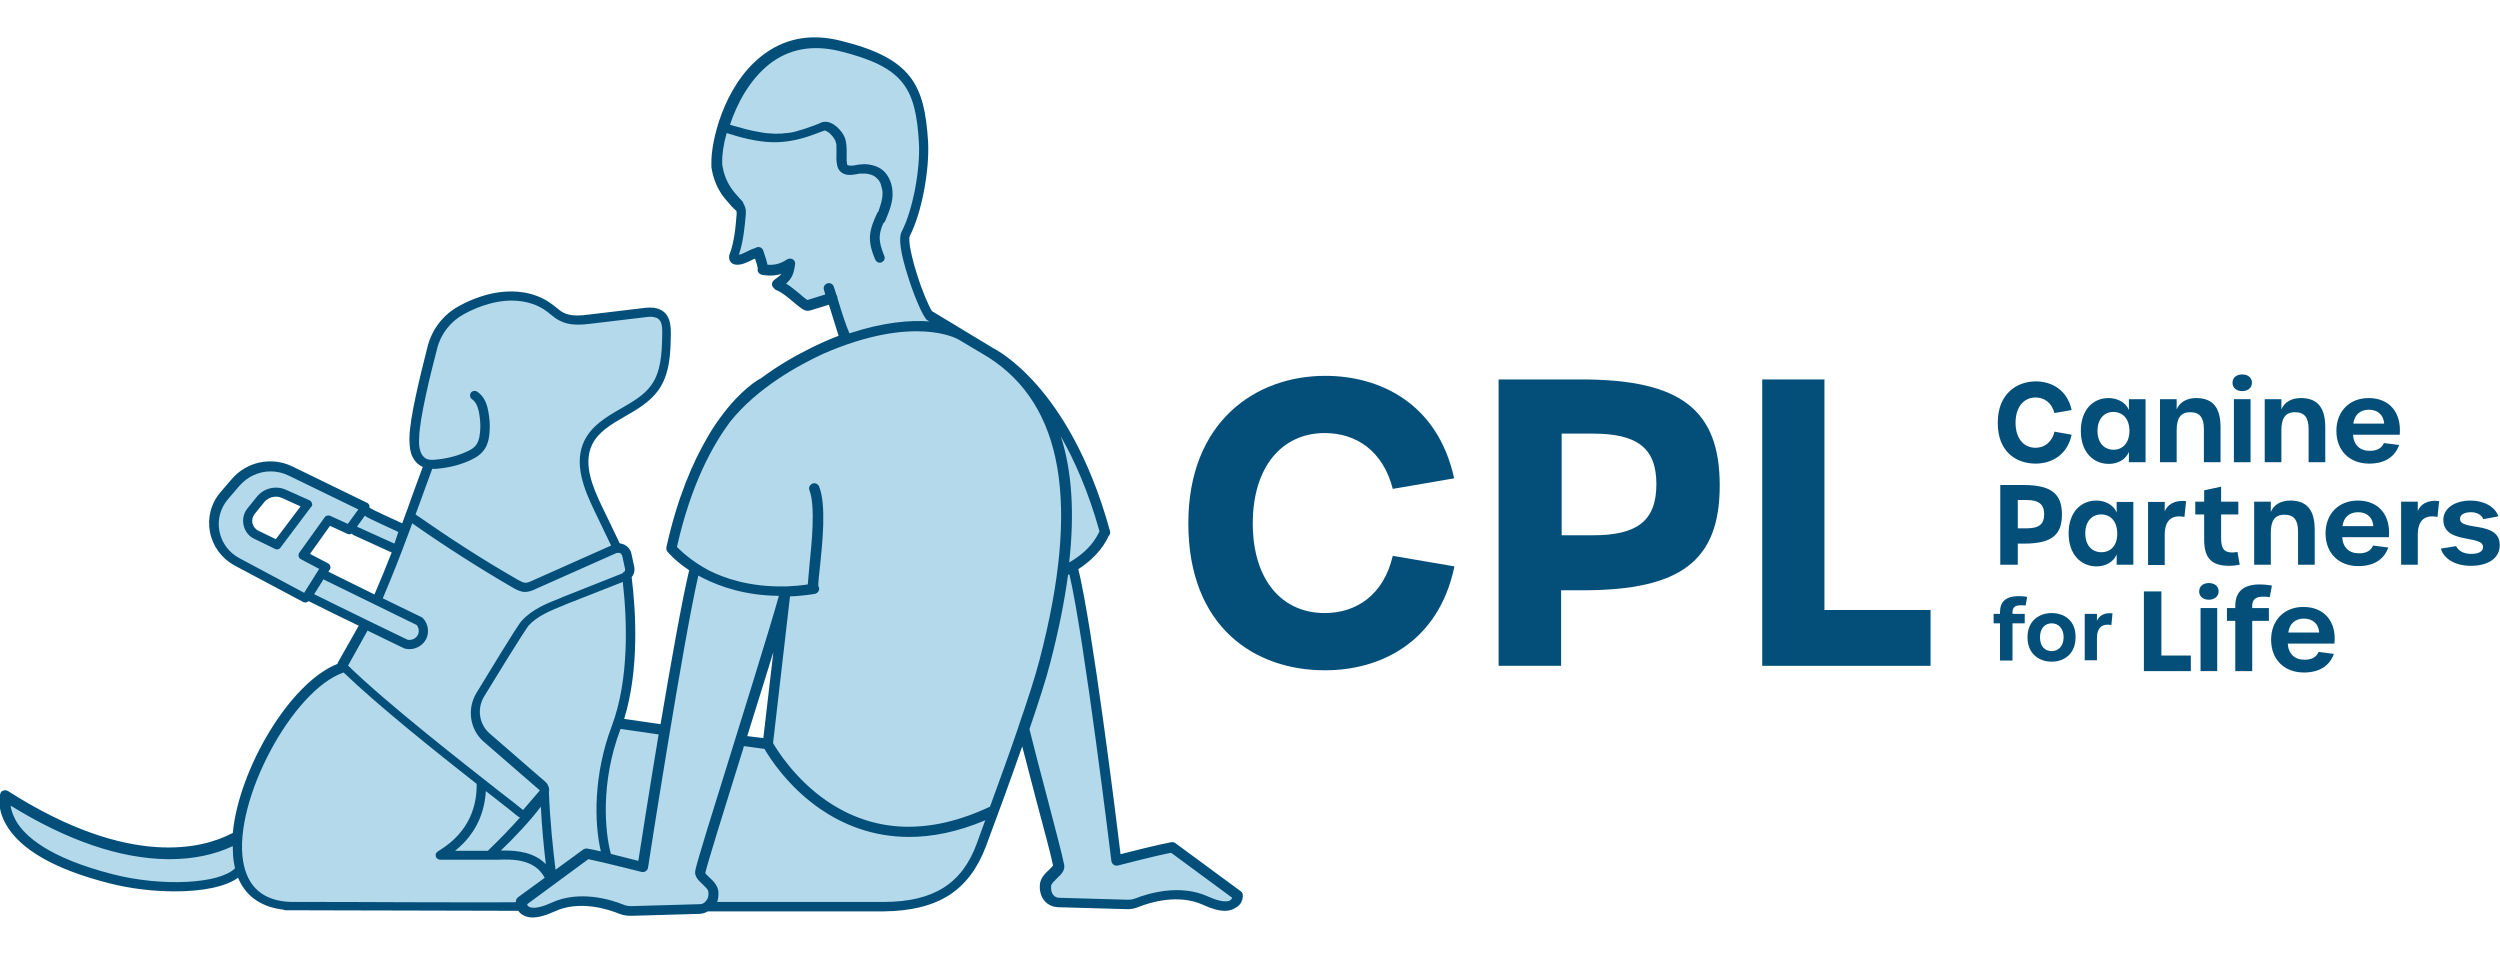
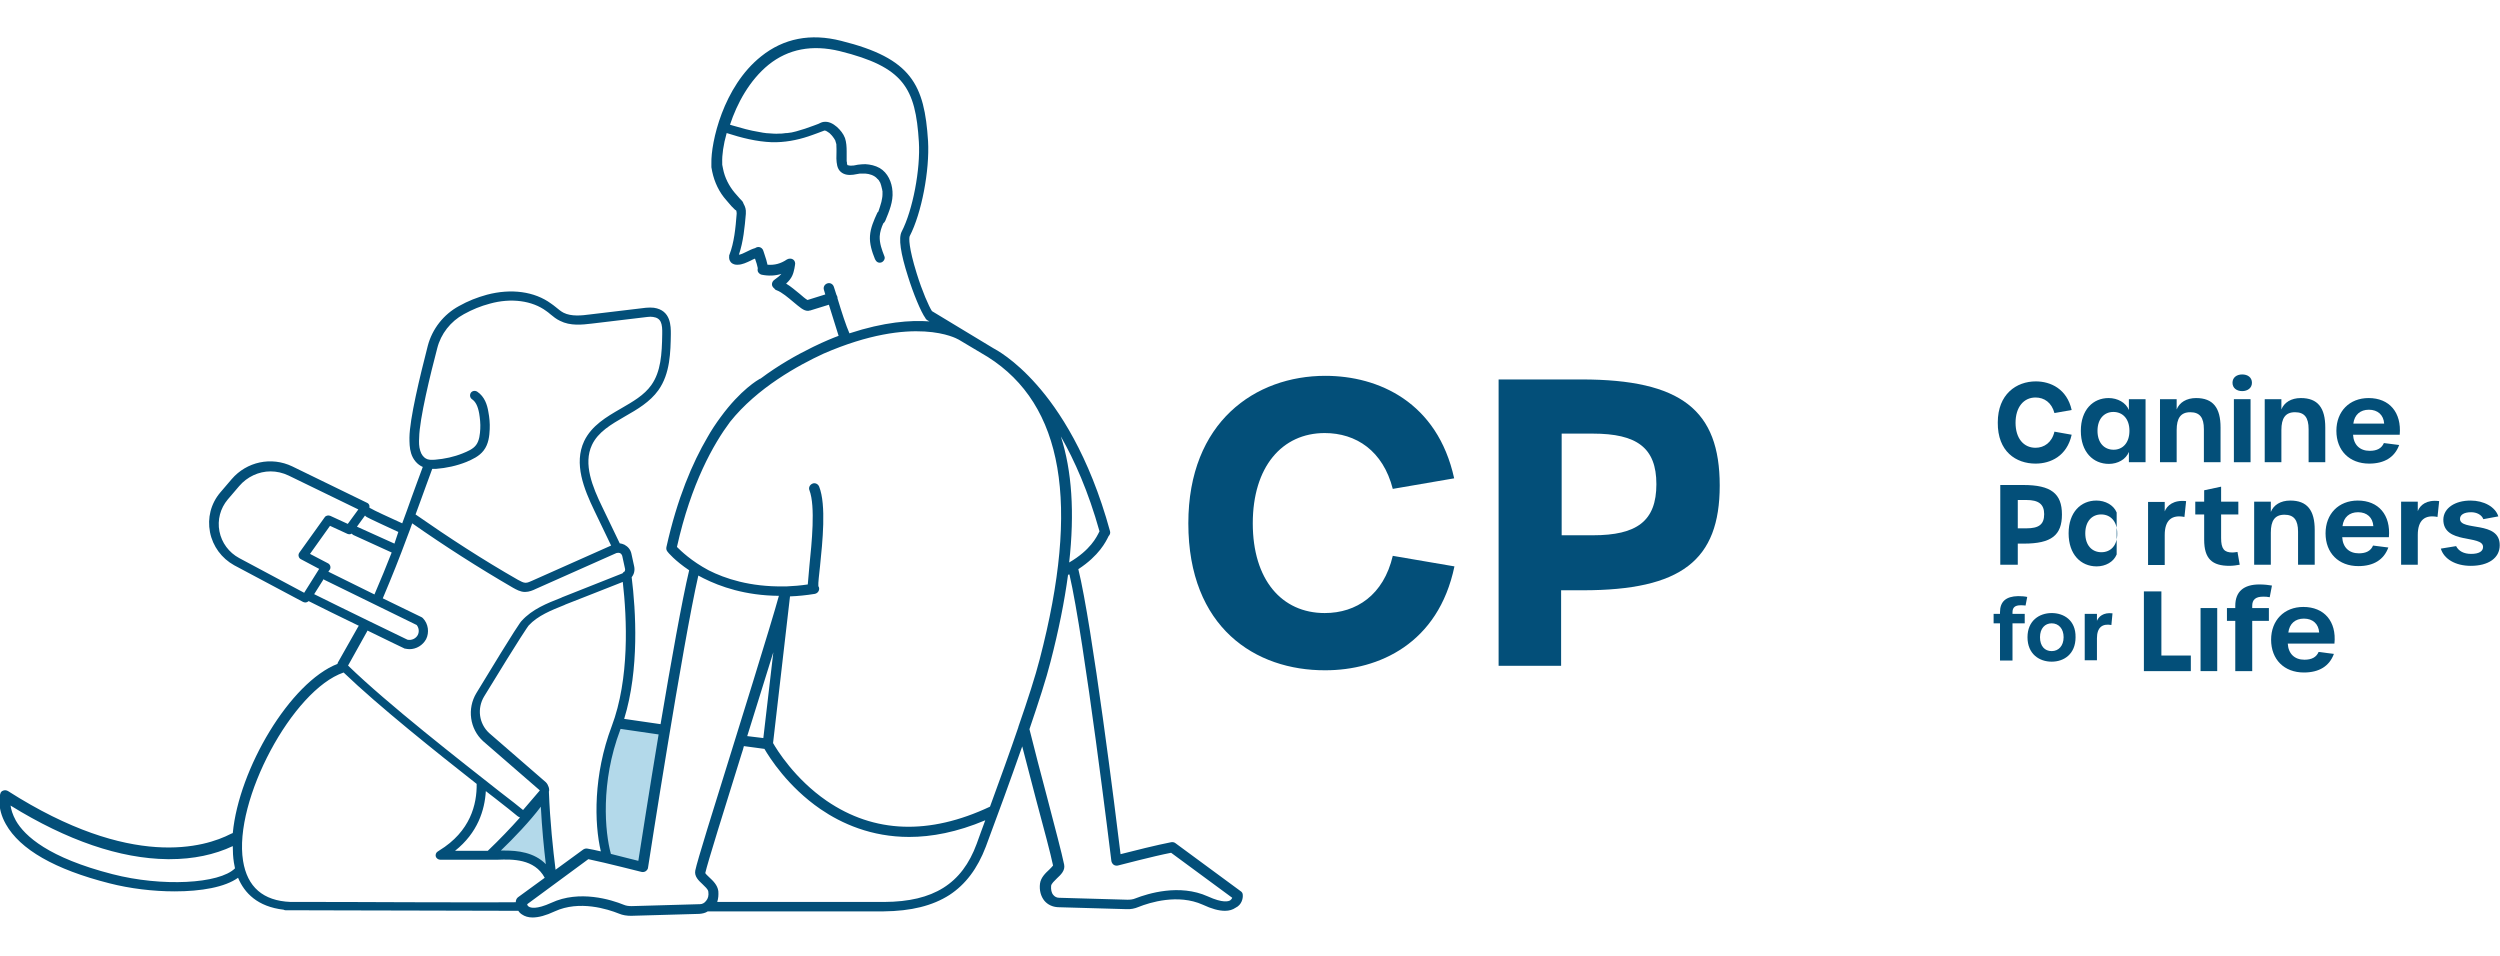
<svg xmlns="http://www.w3.org/2000/svg" version="1.1" id="Layer_1" x="0px" y="0px" viewBox="0 0 900 344" style="enable-background:new 0 0 900 344;" xml:space="preserve">
  <style type="text/css">
	.st0{fill:#B3D9EA;}
	.st1{fill:#034F79;}
</style>
  <path class="st0" d="M222,260l16.8,3.6l-7.7,48.7l-13.5-2.3l-1.2-13.3l1.2-20.7L222,260z" />
-   <path class="st0" d="M423.5,304.6l-21.4,5.3l-3-21.5l-11.6-82.7c0-0.9,0-1.4,0-1.4l7.8-9.3c1.8-1.9,3.3-3.3,3.3-3.3l-3.3-7.9l-2-8.8  l-8.8-17.1l-2.2-5.4l-1.2-1.3l-0.7-1.3l-17.1-18.5l-1.3-0.8l-1.3-1.4l-25.1-14L326.5,94l-0.1-10.8l1.4-5.8c0.9-1.8,1.6-3.1,1.6-3.1  s0.9-4.1,1.6-9.9l2.1-8.9l-1.6-8.8c-0.3-3.4-0.8-6.6-1.7-9.6l-0.7-4l-2.7-2.7c-1.3-1.7-2.9-3.3-4.8-4.7l-4.3-4.2l-16-6h-4.2  c-0.5-0.1-1-0.1-1.4-0.2c-2.6-0.3-5-0.2-7.3,0.2h-3.7l-1.9,1.4c-3.8,1.3-7,3.1-9.4,4.6l-9.5,13.6c-0.5,1-0.9,2.1-1.3,3l-2.8,4  l-1.8,15.4l3.8,10.4l4.9,7.7l-2.1,17l8.2-1.2l2,4.9l9.5-0.6l-2.8,5.3l10,8.9l7.9-3l4.9,13.8l-26.4,13.6l-21.3,22.2l-7.2,12  l-7.2,27.9l7,7l-1.5,14l-11.9,62.1l-4.6,33.2l-13.1-5.2l-1.8-19.8l3.7-19.9l5.4-19.4c0,0,1.9-14.1,1.9-15.4s0-18.9,0-18.9l-0.7-8.1  l-1.3-8.8l-3.6-2.2l-3.6-6.9l-4.9-11.3l-2.9-9.8l0.9-5.6l4.8-7.9l7.7-5l11.3-9.4l4.3-8.6l0.3-15.8l-4.6-2.8l-30.5,3.2l-6.9-5.5  l-3.8-1.3l-0.1-0.1l-0.2,0l-7.2-2.5l-1.6,0.4l-2.1-0.5l-5.7,2.3l-12.4,2.9l0.9,1.8l-0.7,0.3l-6.5,4.9l-7.3,32.4l-2.5,10.7l5.2,6.9  l-8.4,22.7l-7-1.9l-5-5.8l-13.3-6c0,0,0,0,0,0.1l-20.2-9.3l-7.2,0.7L81.2,178l-4.5,9.4l3.8,11.6l30.4,15.7l0,0l20.8,10.2l-8.1,14.7  l-11.2,7.9l-15.7,19.6l-12.9,35.3l-10.8,3.7l-11.6,1.4l-7-0.8l-11.8-1.2l-10.1-1.8l-7.3-3.5l-10.8-5.4l-11.9-7L4.9,299l8.8,8.2  l11,4.9l18.1,5.4l23.6,2.3l20.4-4.7c0,0,5.9,11.1,12.2,11.3h31.2l0,0.2l5.7-0.2h23.6c-1-0.1-1.9-0.3-2.8-0.6l19.4-0.5l9.9,1.3  l7.5,0.8l12.2-3h9.1l10,4.1l28-1.9l5.4-0.2c11.3,0.4,67.4,1.9,76.2-1.6c0.5-0.2,0.9-0.4,1.4-0.6l0.2,0l0.3-0.2c4-2,7.2-4.9,9.8-8  l1.7-1.4l1.4-2.8c3.3-5.1,4.8-9.7,4.8-9.7l0.3-0.8l2.1-4.2l6.7-17.3l5.7-14l12.5,46.1l-5.1,7.8l-0.1,0.1l0,0l0,0.1l2.4,4.5l4.8,0.1  l22.1,2.1l11.6-3.3l13.8-0.7l7.7,2.7l4.9,1l2.5-4.4L423.5,304.6z M101.3,194.9l-3.9,1l-6.7-3.3l-1.5-3.5l3-6.9l6.2-5l4.1,1.8l7.3,3  l-4,4.7L101.3,194.9z M115.8,206.1l1.2-2.1l-7.9-4.2l9.2-12.9l8.7,3l0.2-0.3c2.2,1.9,5,3.8,8.6,5.2c4.4,1.8,5.2,1.6,6.7,2.5l-8,20.2  C129.2,213.6,117.5,207.1,115.8,206.1z M276.8,267.1l-9.3-1.4l12.4-39.8L276.8,267.1z" />
  <path class="st0" d="M195.8,286.1l3.3,26.2l-9.4-3.4l-12.1-2.6L195.8,286.1z" />
  <path class="st1" d="M447.4,322.2c0-0.6-0.3-1.1-0.8-1.4l-23.5-17.3c-0.4-0.3-1-0.4-1.5-0.3c-4.7,0.9-14,3.2-18.2,4.3  c-1.6-13.4-10.3-82.9-15.2-102.6c7.5-4.9,9.9-9.9,10.8-11.7c0-0.1,0.1-0.1,0.1-0.2c0.5-0.5,0.7-1.2,0.5-1.8  c-7.5-27.4-18.5-43.8-26.4-52.7c-8.2-9.3-14.8-12.7-15.7-13.2L335.5,112c-1.1-1.7-3.5-7.1-5.5-13.6c-2.9-9.3-2.8-12.8-2.5-13.4  c4.3-8.3,7.2-23.7,6.6-34.2c-1.3-20.3-5.9-29.8-31.3-36.1c-11-2.8-20.7-0.9-28.8,5.6c-13.7,10.9-18.1,31.1-17.9,38.5  c0,0.4,0,0.7,0,1.1c0,0.1,0,0.2,0,0.3l0.3,1.6c0.8,3.8,2.5,7.4,5.1,10.3c1.4,1.7,2.4,2.8,3,3.3c0.1,0.1,0.3,0.3,0.5,0.3  c0.1,0.3,0.2,0.6,0.2,1l0,0.3c-0.4,5.1-0.9,10.3-2.6,14.7c-0.1,0.1-0.1,0.3-0.1,0.5c-0.1,0.9,0.1,1.6,0.6,2.2  c0.7,0.8,1.7,0.9,2.1,0.9c0.1,0,0.3,0,0.4,0c1.6,0,3.2-0.8,4.7-1.5c0.5-0.3,1-0.5,1.5-0.7c0.4,1,0.9,2.8,1,3.4  c-0.1,0.4-0.1,1,0.1,1.4c0.3,0.5,0.8,0.9,1.3,1c2.5,0.5,4.9,0.4,7.1-0.3c-0.5,0.6-1.3,1.3-2.6,2.2c-0.8,0.6-1.1,1.8-0.4,2.6  c0.1,0.2,0.3,0.3,0.4,0.4c0.2,0.3,0.5,0.6,0.9,0.7c1.9,0.7,4.2,2.7,6,4.2c2.3,1.9,3.7,3.2,5.2,3.2c0.2,0,0.4,0,0.6-0.1  c0.1,0,0.1,0,0.2,0l6.8-2.1c1.4,4.5,2.8,8.9,3.5,11.2c-1.9,0.7-5.1,2-9,3.9c-0.2,0.1-0.4,0.2-0.6,0.3c-0.1,0-0.1,0.1-0.2,0.1  c-5.3,2.6-11.9,6.3-18.3,11.1c-0.1,0-0.2,0.1-0.3,0.1c-0.5,0.3-6.8,3.8-14.1,13.8c-1.7,2.3-3.3,4.7-4.7,7.2  c-5.4,9.2-10.9,22-14.8,39.6c-0.1,0.6,0,1.1,0.4,1.6c0.1,0.2,2.7,3.3,7.8,6.7c-2.5,10.4-6.6,33.4-10.3,55.4l-13.1-1.9  c5.5-17.8,4.2-39,2.7-51c0.9-1.1,1.2-2.5,0.9-3.9l-1-4.6c-0.3-1.4-1.2-2.5-2.5-3.2c-0.6-0.3-1.1-0.4-1.7-0.5l-6.3-13.1  c-3.5-7.2-6.9-15.5-3.7-22.3c2.2-4.7,6.9-7.4,11.9-10.3c4.4-2.5,9-5.2,12-9.4c4.3-6,4.4-13.9,4.5-20.2c0-2.8,0.1-8.6-6.1-9.5  c-0.9-0.1-1.8-0.1-2.9,0l-20.1,2.4c-3,0.4-6.7,0.8-9.5-0.6c-1-0.5-1.9-1.3-2.9-2.1c-0.5-0.4-1-0.8-1.6-1.2c-6-4.4-14.4-5.5-23.1-3.2  c-3.6,1-6.7,2.2-10.1,4.1c-5.5,3-9.6,8.2-11.2,14.3c-2.9,11.3-6.5,26.2-6.6,33c0,1.7,0,3.8,0.6,5.7c0.7,2.3,2.3,4.1,4.2,4.9  c0,0,0,0,0,0c-1.4,3.7-2.7,7.4-4,10.9c-1.1,3.1-2.2,6.2-3.4,9.4c-4.4-2-10.5-4.8-11.2-5.3c-0.2-0.1-0.4-0.2-0.6-0.3  c0-0.2,0-0.4,0-0.7c-0.1-0.5-0.4-0.9-0.9-1.1l-26.9-13.1c-7.5-3.6-16.4-1.7-21.8,4.6l-4.1,4.8c-3.4,4-4.7,9.2-3.7,14.3  c1,5.1,4.2,9.4,8.7,11.9l24.8,13.2c0.3,0.1,0.5,0.2,0.8,0.2c0.4,0,0.9-0.2,1.2-0.5c4.2,2.1,11.4,5.7,18.1,8.9  c-0.1,0.1-0.1,0.1-0.2,0.2l-7.3,12.9c-0.1,0.2-0.2,0.4-0.2,0.6c-17.1,6.7-35.5,37.8-37.7,60.9c-0.2,0.1-0.4,0.2-0.7,0.3  c-9.3,4.8-35.7,13-80.2-15.4c-0.5-0.3-1.1-0.4-1.7-0.2c-0.6,0.2-1,0.6-1.1,1.2c-0.1,0.2-1.4,4.9,2,10.9c5.1,9.1,17.6,16.3,37.3,21.3  c7.4,1.9,15.7,2.9,23.5,2.9c9.5,0,18.1-1.5,22.8-4.9c2.3,5.5,7,10.4,16.4,11.5c0.2,0.1,0.4,0.2,0.7,0.2c0.5,0,0.9,0,1.5,0  c0.5,0,1,0,1.6,0c0.1,0,0.2,0,0.3,0c9.8,0,25,0.1,40.9,0.1c13.2,0,27.1,0.1,39.5,0.1c0.3,0.5,0.8,1,1.3,1.3c1,0.7,2.3,1.1,3.8,1.1  c2.2,0,4.8-0.7,8-2.2c8.9-4.1,19.1-0.8,23.1,0.8c1.4,0.6,2.9,0.8,4.4,0.8l24.6-0.7c1.1-0.1,2.1-0.3,3-0.9h63.3  c9.9-0.1,17.6-2,23.7-5.9c5.8-3.8,10.1-9.5,13.1-17.4c4.2-11.2,8.9-24.1,13.1-36.1c1.5,5.9,3.3,12.6,5,19.2  c2.7,10.1,5.3,19.7,6.1,23.7c-0.2,0.3-0.9,1-1.4,1.5c-1.3,1.2-3,2.8-3.3,5c-0.3,2.4,0.3,4.6,1.6,6.2c1.2,1.4,2.9,2.2,4.9,2.3  l24.6,0.7c1.5,0.1,3-0.2,4.4-0.8c4-1.6,14.2-4.8,23.1-0.8c3.2,1.5,5.8,2.2,8,2.2c1.5,0,2.8-0.4,3.8-1.1  C447.1,325.7,447.5,323.3,447.4,322.2z M395.7,191.5c-0.9,1.8-3.1,6.5-10.8,11c2-17.9,1-33-3-45.4c4.9,8.6,9.9,19.8,13.9,34.1  C395.8,191.4,395.8,191.4,395.7,191.5z M301.5,107.4c0-0.2,0-0.4-0.1-0.7c-0.1-0.2-0.2-0.4-0.3-0.6c-0.3-1-0.6-1.9-0.9-2.8  c-0.3-1-1.3-1.6-2.3-1.3c-1,0.3-1.6,1.3-1.3,2.3c0.2,0.6,0.3,1.1,0.5,1.7l-6.4,2c-0.6-0.3-1.9-1.4-2.8-2.2c-1.5-1.2-3.2-2.7-4.9-3.7  c2.2-2,2.6-3.6,3-5.5c0.1-0.4,0.1-0.8,0.2-1.2c0.2-0.8-0.1-1.6-0.7-2c-0.6-0.4-1.5-0.4-2.2,0c-2.2,1.5-4.4,2.1-7,1.9  c-0.2-1-0.6-2.4-1.2-4.1c-0.1-0.4-0.2-0.7-0.3-0.9c-0.3-1-1.3-1.6-2.3-1.3c-0.3,0.1-0.5,0.2-0.6,0.3c-1.1,0.3-2.1,0.8-3.1,1.3  s-2,1-2.8,1.1c1.6-4.7,2.1-10,2.5-14.7l0-0.3c0.1-1.2-0.2-2.3-0.8-3.3c-0.1-0.4-0.3-0.7-0.5-1c-0.3-0.3-1.1-1.1-2.7-3  c-2.1-2.5-3.6-5.5-4.2-8.6l-0.3-1.5c0-0.3,0-0.6,0-0.8c-0.1-2.6,0.4-6.4,1.6-10.6c5.3,1.7,10.7,3.1,16.3,3.3  c4.5,0.1,8.9-0.7,13.1-2.1c1.1-0.4,2.1-0.7,3.1-1.1c0.5-0.2,1-0.4,1.6-0.6c0.3-0.1,0.5-0.2,0.8-0.3c0.1-0.1,0.3-0.1,0.4-0.1  c0,0,0.1,0,0.1,0c0,0,0.3,0.1,0.3,0.1c0,0,0.1,0,0.1,0c0,0,0.1,0,0.1,0.1c0.3,0.2,0.6,0.3,0.8,0.5c0.1,0.1,0.3,0.2,0.3,0.2  c0.1,0.1,0.3,0.3,0.4,0.4c0.3,0.3,0.6,0.6,0.8,0.9c0,0,0.2,0.2,0.2,0.3c0.1,0.1,0.2,0.2,0.3,0.4c0.1,0.1,0.2,0.3,0.3,0.5  c0,0,0,0.1,0.1,0.1c0,0,0,0.1,0,0.1c0.1,0.3,0.2,0.7,0.3,1c0,0.1,0.1,0.3,0.1,0.4c0,0.1,0,0.4,0,0.5c0.1,1.5,0,3.1,0,4.6  c0.1,1.7,0.2,3.6,1.6,4.8c1.3,1.1,2.9,1.2,4.5,1c0.8-0.1,1.5-0.3,2.3-0.4c0.1,0,0.1,0,0.1,0c0,0,0.1,0,0.1,0c0.2,0,0.4,0,0.6,0  c0.4,0,0.9,0,1.3,0c1.4,0.1,3,0.6,4,1.6c0.1,0.1,0.2,0.3,0.4,0.4c0.1,0.1,0.1,0.1,0.2,0.2c0,0,0,0.1,0.1,0.1c0.2,0.3,0.4,0.7,0.6,1  c0,0,0.1,0.2,0.1,0.3c0.1,0.2,0.1,0.4,0.2,0.6c0.1,0.4,0.2,0.8,0.3,1.2c0,0.1,0.1,0.3,0.1,0.4c0,0,0,0.4,0.1,0.5c0,0.4,0,0.8,0,1.2  c0,0.9-0.2,1.7-0.4,2.7c-0.3,1.2-0.7,2.3-1.1,3.5c-0.2,0.1-0.3,0.3-0.4,0.5c-1.2,2.6-2.4,5.3-2.6,8.2c-0.2,2.9,0.7,5.7,1.8,8.4  c0.4,0.9,1.2,1.5,2.2,1.2c0.8-0.2,1.6-1.3,1.2-2.2c-0.9-2.3-1.8-4.7-1.7-7.2c0.1-1.6,0.6-3.2,1.3-4.7c0.3-0.2,0.5-0.5,0.7-0.9  c1.4-3.4,2.9-6.9,2.6-10.6c-0.2-3.3-1.7-6.7-4.6-8.4c-1.6-0.9-3.4-1.3-5.2-1.4c-0.9,0-1.8,0.1-2.7,0.2c-0.3,0.1-0.7,0.1-1,0.2  c-0.2,0-0.4,0.1-0.6,0.1c0,0,0,0-0.1,0c-0.1,0-0.2,0-0.2,0c-0.3,0-0.6,0.1-0.9,0c0,0-0.2,0-0.3,0c-0.1,0-0.3-0.1-0.3-0.1  c0,0,0,0-0.1,0c0,0,0,0-0.1,0c-0.1-0.1-0.2-0.2,0,0c-0.1-0.1-0.1-0.1-0.1-0.1c0-0.1-0.1-0.1-0.1-0.1c0,0,0-0.1,0-0.1  c0-0.1-0.1-0.2-0.1-0.4c0-0.1,0-0.1,0-0.1c0,0,0,0,0-0.1c0-0.2,0-0.4-0.1-0.5c0-0.4,0-0.8,0-1.2c0-0.8,0-1.6,0-2.4  c0-1.6-0.1-3.3-0.6-4.8c-0.6-1.6-1.7-2.9-2.9-4c-1.4-1.2-3-2.1-4.9-1.8c-0.6,0.1-1.2,0.4-1.8,0.7c-0.5,0.2-1.1,0.4-1.6,0.6  c-2.1,0.8-4.2,1.5-6.4,2.1c-1,0.3-2.1,0.5-3.2,0.6c0,0-0.1,0-0.1,0c-0.1,0-0.2,0-0.3,0c-0.3,0-0.6,0.1-0.8,0.1  c-0.6,0.1-1.1,0.1-1.7,0.1c-1.2,0.1-2.4,0-3.6-0.1c-0.7,0-1.3-0.1-2-0.2c-0.2,0-0.3,0-0.5-0.1c0,0,0,0,0,0c-0.1,0-0.1,0-0.1,0  c-0.4-0.1-0.7-0.1-1.1-0.2c-3.2-0.5-6.3-1.4-9.4-2.3c-0.3-0.1-0.6-0.2-1-0.3c2.5-7.6,7-16,13.9-21.6c7.1-5.7,15.7-7.3,25.6-4.9  c23,5.7,27.3,13.2,28.5,32.7c0.6,9.8-2.2,24.6-6.2,32.3c-1.2,2.3-0.4,7.8,2.3,16.2c1.8,5.8,4.6,12.7,6.3,15c0,0,0,0,0,0  c0,0,0,0,0,0.1c0,0,0.1,0,0.1,0.1c0.1,0.1,0.1,0.1,0.2,0.2c0,0,0.1,0.1,0.1,0.1c0,0,0.1,0.1,0.1,0.1l0.9,0.5  c-6.8-0.5-16.3,0.2-28.8,4.3C304.6,117.3,303,112.4,301.5,107.4z M243.7,196.9c5.1-22.9,13.2-37.1,19.1-45  c9.8-12.3,24.6-20.4,33.7-24.6c32.7-14.2,48.1-5.3,48.3-5.2c0.1,0.1,0.3,0.1,0.4,0.2l10.4,6.2c27.2,17.2,33.3,52.8,18.7,108.8  c-1.5,5.9-4.3,14.6-7.7,24.4c0,0,0,0,0,0.1c-3.1,9.1-6.7,19-10.2,28.6c-21.9,10.3-41.7,9.6-58.8-2.1c-11.5-7.9-18-18.5-19.3-20.8  l6.1-52.8c2.8-0.1,5.8-0.4,8.9-0.9c1-0.2,1.6-1,1.6-1.9c0-0.3-0.1-0.6-0.3-0.9c-0.1-1.1,0.3-4.3,0.6-7.1c0.9-8.8,2.3-22.1-0.3-28.7  c-0.4-1-1.5-1.5-2.4-1.1c-1,0.4-1.5,1.5-1.1,2.4c2.2,5.8,0.8,19.1,0,27c-0.3,3.4-0.5,5.5-0.6,6.9c-2.7,0.4-5.2,0.6-7.6,0.7  c0,0-0.1,0-0.1,0c0,0-0.1,0-0.1,0c0,0-0.1,0-0.1,0c-0.1,0-0.1,0-0.2,0c-0.1,0-0.1,0-0.2,0c-0.1,0-0.1,0-0.2,0c0,0-0.1,0-0.1,0  c-12.2,0.2-21.2-2.8-27.1-5.8C248.9,202,245.1,198.3,243.7,196.9z M274.8,265.7L269,265c3.3-10.5,6.6-21.1,9.4-30.2L274.8,265.7z   M237.1,264.4c-3.4,20.4-6.3,39.2-7.3,45.5c-2.3-0.6-6.1-1.5-9.9-2.5c0,0,0-0.1,0-0.1c-2.1-7.6-3.8-25.6,3.4-44.6  c0-0.1,0.1-0.2,0.1-0.3L237.1,264.4z M220.2,261.5c-6.6,17.5-6.3,34.8-3.9,45c-1.8-0.4-3.5-0.8-4.8-1c-0.5-0.1-1,0-1.5,0.3l-10,7.3  c-0.9-7.2-2-17.4-2.4-28.1c0.1-0.3,0.1-0.5,0.1-0.7c0-0.4-0.1-0.7-0.2-1c-0.2-0.6-0.5-1.2-1-1.7l-20.4-17.7  c-3.7-3.4-4.4-8.9-1.8-13.2c13.6-22.3,15.7-25.1,16-25.5c3.3-3.6,8.2-5.5,12.9-7.4l0.4-0.2c4.8-1.9,14.6-5.7,20.6-8.1  C225.7,222.6,226.7,244.3,220.2,261.5z M175.6,306.3h-11.8c8.2-6.5,10.7-14.7,11.1-21.5c1.1,0.8,2.1,1.7,3.1,2.4  c3.8,3,6.8,5.3,8.3,6.6c0.3,0.2,0.6,0.4,0.9,0.5C183.9,298,179.8,302.3,175.6,306.3z M194.7,290.4c0.4,7.7,1.1,14.9,1.8,20.7  c-4.2-4.3-10.2-4.9-14.8-4.9c-0.5,0-0.9,0-1.4,0C184.8,301.9,191,295.4,194.7,290.4z M155.6,168.8c0.4,0,0.9,0,1.3,0  c3.8-0.3,7.5-1.1,11-2.5c2.1-0.9,4.6-2,6.2-4.1c1.8-2.3,2.1-5.3,2.2-7.7c0.1-2.1-0.1-4.2-0.5-6.3c-0.4-2.4-1.3-5.4-4-7.2  c-0.8-0.5-1.8-0.3-2.3,0.4c-0.5,0.8-0.3,1.8,0.4,2.3c1.3,0.9,2.1,2.4,2.6,5.1c0.3,1.8,0.5,3.7,0.4,5.6c-0.1,1.8-0.3,4.2-1.5,5.8  c-1.1,1.5-3.1,2.3-4.8,3c-3.2,1.3-6.5,2-10,2.3c-0.6,0-1.3,0.1-1.9,0c0,0,0,0,0,0c-0.4-0.1-0.8-0.1-1.1-0.3c-1-0.4-1.9-1.5-2.3-2.9  c-0.5-1.5-0.5-3.2-0.4-4.7c0.1-6.8,4.1-23.1,6.5-32.2c1.3-5.2,4.8-9.7,9.6-12.3c3.1-1.7,6-2.9,9.4-3.8c7.6-2.1,15.2-1.1,20.3,2.7  c0.5,0.3,0.9,0.7,1.4,1.1c1.1,0.9,2.2,1.8,3.5,2.4c3.7,1.9,8,1.4,11.4,1l20.1-2.4c0.8-0.1,1.4-0.1,2,0c2.9,0.4,3.4,2.4,3.3,6.2  c-0.1,7.2-0.5,13.5-3.9,18.3c-2.6,3.7-6.7,6-11,8.5c-5.2,3-10.5,6.1-13.2,11.7c-3.8,8.1-0.1,17.2,3.7,25.1l6,12.5L191.7,209  c-0.9,0.4-1.7,0.8-2.5,0.8c-0.8,0-1.7-0.5-2.8-1.1c-12.6-7.2-24.9-15.2-36.8-23.5c0.6-1.7,1.2-3.3,1.8-4.9  C152.8,176.5,154.1,172.8,155.6,168.8z M113.1,213.9l3.4-5.4c0.1,0.1,0.3,0.3,0.4,0.3L150,225c0.8,1,1,2.4,0.4,3.6  c-0.7,1.3-2.2,2-3.7,1.7C144.6,229.3,122.3,218.5,113.1,213.9z M118.4,205.9c-0.1,0-0.1-0.1-0.2-0.1l0.5-0.7  c0.3-0.4,0.3-0.9,0.2-1.3c-0.1-0.4-0.4-0.8-0.8-1l-6.5-3.4l7.2-10.1l6.3,2.9c0.5,0.2,1.1,0.2,1.5-0.1c0.2,0.2,0.4,0.4,0.6,0.5  l13.8,6.3c-1.9,4.9-3.8,9.5-6.2,15.1L118.4,205.9z M143.4,191.5l-1.4,4.2l-13.5-6.1l2.9-4c0.1,0.1,0.2,0.2,0.3,0.3  C131.9,186.1,132.3,186.4,143.4,191.5z M86.1,200.9c-3.7-2-6.3-5.5-7.1-9.6c-0.8-4.1,0.3-8.3,3-11.5l4.1-4.8  c2.9-3.4,7.1-5.3,11.3-5.3c2.2,0,4.4,0.5,6.5,1.5l25.1,12.2l-3.8,5.2l-6.3-2.9c-0.7-0.3-1.6-0.1-2,0.5l-9.1,12.7  c-0.3,0.4-0.4,0.9-0.3,1.3c0.1,0.5,0.4,0.9,0.8,1.1l6.6,3.5l-5.4,8.6L86.1,200.9z M132.1,227.4c0.1-0.1,0.1-0.3,0.2-0.4  c7.1,3.5,13,6.3,13.2,6.4c0.1,0.1,0.2,0.1,0.3,0.1c0.6,0.1,1.1,0.2,1.6,0.2c2.5,0,4.8-1.4,6-3.6c1.2-2.4,0.8-5.5-1.1-7.5  c-0.1-0.1-0.3-0.3-0.5-0.4l-14-6.8c3.5-8.3,5.9-14.3,8.9-22.4c0.6-1.6,1.2-3.1,1.7-4.6c11.7,8.2,23.9,16,36.3,23.2  c1.1,0.6,2.6,1.5,4.3,1.5c1.5,0,2.9-0.6,3.9-1.1l29-12.9h0c0.2,0,0.4-0.1,0.7-0.1c0.3,0,0.4,0.1,0.6,0.1c0.2,0.1,0.6,0.4,0.8,1  l1,4.6c0.1,0.3,0,0.7-0.1,1c-0.3,0.1-0.6,0.4-0.8,0.7c-5.9,2.3-16.6,6.6-21.7,8.6l-0.4,0.2c-5.1,2-10.4,4.1-14.2,8.3  c-0.4,0.4-1.5,1.6-16.3,26c-3.4,5.6-2.4,12.9,2.4,17.3c0,0,0,0,0,0l20.4,17.7c0,0,0,0,0,0.1l-6,7c-1.5-1.3-4.4-3.5-8.4-6.6  c-14.1-11.1-40.3-31.5-54.6-45.4L132.1,227.4z M40.5,314.7c-23-5.9-31.6-13.7-34.8-19.3c-1.2-2.2-1.7-4-1.9-5.4  c20.4,12.6,39.4,19.1,56.5,19.3c0.3,0,0.6,0,0.8,0c8.5,0,16.1-1.6,22.7-4.7c0,2,0.1,4,0.4,5.9c0.1,0.7,0.3,1.4,0.4,2.1  C79,318.2,58.3,319.3,40.5,314.7z M147.3,324.8c-16.9-0.1-33-0.1-42.7-0.1c-9.9-0.4-15.6-5.4-17.1-14.8  c-3.5-21.7,17.8-61.5,36.2-67.8c12.6,12.1,33.4,28.7,47.9,40.1c0.1,7.3-2.2,17.1-13.5,24c-0.3,0.2-0.5,0.3-0.6,0.4  c-0.6,0.4-0.8,1.2-0.6,1.8s0.9,1.1,1.6,1.1h17.7c0.8,0,1.8,0,2.9,0c5.3-0.2,13.3-0.4,17,6.5l-9.6,7c-0.4,0.3-0.7,0.8-0.8,1.4  c0,0.1,0,0.3,0,0.4C173.7,324.9,160.2,324.8,147.3,324.8z M252,325.5l-24.6,0.7c-1,0-2-0.1-2.9-0.5c-4.4-1.8-15.9-5.4-26-0.7  c-5.5,2.5-7.5,1.8-8.1,1.4c-0.4-0.2-0.6-0.6-0.6-0.9l22-16.2c6.3,1.3,19.1,4.6,19.2,4.6c0.5,0.1,1.1,0,1.5-0.3  c0.4-0.3,0.8-0.8,0.8-1.3c0.1-0.8,12.6-81.2,18.1-105.1c0.6,0.3,1.3,0.7,1.9,1c6,3,15,6.2,27.1,6.3c-2.5,9.3-16.6,54.4-16.9,55.4  c-6.7,21.5-12.5,40-13.2,43.5c-0.4,2.1,1.2,3.6,2.6,4.9c0.9,0.9,2,1.8,2.1,2.7c0.2,1.4-0.1,2.5-0.8,3.3  C253.6,325.1,252.8,325.5,252,325.5z M318.4,324.7h-60.2c0.4-1.2,0.5-2.5,0.4-3.9c-0.3-2.2-1.9-3.7-3.3-5c-0.5-0.5-1.2-1.1-1.4-1.5  c0.8-3.6,6.8-22.8,13.1-43c0.3-0.9,0.6-1.8,0.8-2.7l7.4,1c1.8,3.1,8.4,13.6,20.2,21.7c7.6,5.2,18.3,10,31.9,10  c8.1,0,17.2-1.7,27.4-6c-1.1,2.9-2.1,5.8-3.1,8.5C346.3,318.2,336,324.6,318.4,324.7z M442.9,324.1c-0.6,0.4-2.6,1.1-8.1-1.4  c-10.2-4.6-21.6-1-26,0.7c-0.9,0.4-1.9,0.5-2.9,0.5l-24.6-0.7c-0.9,0-1.6-0.4-2.1-1c-0.7-0.8-0.9-2-0.8-3.3c0.1-0.8,1.2-1.8,2.1-2.7  c1.4-1.3,3-2.8,2.6-4.9c-0.8-4-3.4-13.7-6.1-24.1c-2.3-8.7-4.7-17.8-6.4-24.7c3.3-9.7,6.1-18.3,7.6-24.3c2.9-11.2,5-21.6,6.3-31.3  c0.2,0,0.4-0.1,0.5-0.1c5.3,22.7,15,102.4,15.1,103.2c0.1,0.5,0.4,1,0.8,1.3c0.4,0.3,1,0.4,1.5,0.3c0.1,0,12.9-3.4,19.2-4.6l22,16.2  C443.5,323.5,443.3,323.8,442.9,324.1z" />
-   <path class="st1" d="M112.3,181.2c-0.1-0.5-0.5-0.9-0.9-1.1l-8.5-3.8c-3.6-1.6-7.9-0.6-10.4,2.5l-3.4,4.2c-1.4,1.7-1.9,4-1.4,6.1  c0.5,2.2,1.9,4,3.9,4.9l7.4,3.6c0.2,0.1,0.5,0.2,0.7,0.2c0.5,0,1-0.2,1.3-0.7l10.9-14.5C112.4,182.2,112.5,181.7,112.3,181.2z   M99.3,194.1l-6.2-3c-1.1-0.5-1.9-1.5-2.2-2.7c-0.3-1.2,0-2.4,0.8-3.4l3.4-4.2c1.1-1.3,2.6-2,4.3-2c0.8,0,1.5,0.2,2.2,0.5l6.6,3  L99.3,194.1z" />
  <path class="st1" d="M732.8,166.9c5.4,0,11.3-2.7,13-10.4l-6.2-1.1c-0.9,3.9-3.7,5.8-6.8,5.8c-4.3,0-7.2-3.4-7.2-9s2.9-9.1,7.2-9.1  c3.1,0,5.8,1.8,6.8,5.6l6.2-1.1c-1.7-7.6-7.6-10.3-12.9-10.3c-7,0-13.7,4.6-13.7,14.8C719.1,162.6,725.8,166.9,732.8,166.9z" />
  <path class="st1" d="M759.2,167c3.2,0,6.1-1.6,7.2-4.3v3.7h6v-22.7h-6v3.9c-1.1-2.7-4.1-4.3-7.3-4.3c-5.6,0-10,4.2-10,11.8  C749.1,162.7,753.5,167,759.2,167z M760.8,148.3c3.4,0,5.8,2.5,5.8,6.8c0,4.3-2.4,6.8-5.7,6.8c-3.4,0-5.8-2.5-5.8-6.8  C755.1,150.8,757.5,148.3,760.8,148.3z" />
  <path class="st1" d="M783.6,154.8c0-4.2,1.4-6.4,4.9-6.4c3.4,0,4.9,1.9,4.9,6.1v11.9h6v-12.5c0-7.1-2.7-10.6-8.8-10.6  c-3.5,0-6,1.6-7,4.1v-3.7h-6v22.7h6V154.8z" />
  <path class="st1" d="M807.2,140.8c1.9,0,3.5-1.1,3.5-3c0-2-1.6-3-3.5-3c-2,0-3.5,1.1-3.5,3C803.7,139.7,805.2,140.8,807.2,140.8z" />
  <path class="st1" d="M810.2,143.7h-6v22.7h6V143.7z" />
  <path class="st1" d="M821.3,154.8c0-4.2,1.4-6.4,4.9-6.4c3.4,0,4.9,1.9,4.9,6.1v11.9h6v-12.5c0-7.1-2.7-10.6-8.8-10.6  c-3.5,0-6,1.6-7,4.1v-3.7h-6v22.7h6V154.8z" />
  <path class="st1" d="M852.7,143.3c-6.9,0-11.6,4.8-11.6,11.8c0,7.1,4.7,11.8,11.8,11.8c5.5,0,9.2-2.3,10.8-6.7l-5.5-0.7  c-0.8,1.9-2.5,2.8-5.1,2.8c-3.6,0-5.8-2.2-6-5.8h16.8C864.6,148.5,860.2,143.3,852.7,143.3z M847.2,152.5c0.4-3.2,2.5-5,5.6-5  c3.2,0,5.3,1.9,5.5,5H847.2z" />
  <path class="st1" d="M720.1,174.6v28.7h6.3v-7.6h2.2c9.9,0,13.7-3,13.7-10.5c0-7.5-3.9-10.6-13.9-10.6H720.1z M735.9,185.1  c0,3.7-1.9,5.1-6.4,5.1h-3.1V180h3.1C733.9,180,735.9,181.5,735.9,185.1z" />
-   <path class="st1" d="M762,184.5c-1.1-2.7-4.1-4.3-7.3-4.3c-5.6,0-10,4.2-10,11.8s4.4,11.9,10.1,11.9c3.2,0,6.1-1.6,7.2-4.3v3.7h6  v-22.6h-6V184.5z M756.5,198.8c-3.4,0-5.8-2.5-5.8-6.8c0-4.3,2.4-6.8,5.7-6.8c3.4,0,5.8,2.5,5.8,6.8  C762.3,196.3,759.9,198.8,756.5,198.8z" />
+   <path class="st1" d="M762,184.5c-1.1-2.7-4.1-4.3-7.3-4.3c-5.6,0-10,4.2-10,11.8s4.4,11.9,10.1,11.9c3.2,0,6.1-1.6,7.2-4.3v3.7h6  h-6V184.5z M756.5,198.8c-3.4,0-5.8-2.5-5.8-6.8c0-4.3,2.4-6.8,5.7-6.8c3.4,0,5.8,2.5,5.8,6.8  C762.3,196.3,759.9,198.8,756.5,198.8z" />
  <path class="st1" d="M779.3,192.6c0-5.3,2.5-7.4,7.1-6.5l0.6-5.7c-4.5-0.5-6.9,1.6-7.7,3.7v-3.4h-6v22.7h6V192.6z" />
  <path class="st1" d="M793.5,194.3c0,6.9,2.9,9.4,9.1,9.4c1.2,0,2.7-0.2,3.7-0.4l-0.8-4.6c-0.8,0.1-1.3,0.2-1.8,0.2  c-3,0-4.1-1.3-4.1-5.2v-8.5h6.2v-4.6h-6.2v-5.4l-6.1,1.3v4.1h-3.2v4.6h3.2V194.3z" />
  <path class="st1" d="M817.5,191.7c0-4.2,1.4-6.4,4.9-6.4c3.4,0,4.9,1.9,4.9,6.1v11.9h6v-12.5c0-7.1-2.7-10.6-8.8-10.6  c-3.5,0-6,1.6-7,4.1v-3.7h-6v22.7h6V191.7z" />
  <path class="st1" d="M848.8,180.2c-6.9,0-11.6,4.8-11.6,11.8c0,7.1,4.7,11.8,11.8,11.8c5.5,0,9.2-2.3,10.8-6.7l-5.5-0.7  c-0.8,1.9-2.5,2.8-5.1,2.8c-3.6,0-5.8-2.2-6-5.8H860C860.7,185.4,856.3,180.2,848.8,180.2z M843.3,189.4c0.4-3.2,2.5-5,5.6-5  c3.2,0,5.3,1.9,5.5,5H843.3z" />
  <path class="st1" d="M870.4,184v-3.4h-6v22.7h6v-10.7c0-5.3,2.5-7.4,7.1-6.5l0.6-5.7C873.5,179.8,871.2,181.9,870.4,184z" />
  <path class="st1" d="M885.6,186.8c0-1.5,1.5-2.4,4-2.4c2,0,3.8,0.9,4.4,2.5l5.4-1c-1.1-3.5-5.3-5.7-10-5.7c-5.6,0-9.7,2.7-9.8,6.8  c-0.1,9.1,14.3,5.4,14.3,9.9c0,1.6-1.5,2.5-4.3,2.5c-2.6,0-4.5-1-5.4-2.8l-5.5,0.9c1.1,3.7,5.2,6.2,10.8,6.2  c6.3,0,10.4-2.8,10.4-7.4C900,187.3,885.6,191.3,885.6,186.8z" />
  <path class="st1" d="M720,220.4v0.6h-2.3v3.4h2.3v13.4h4.5v-13.4h4.4V221h-4.4v-0.6c0-1.7,0.9-2.5,2.9-2.5c0.6,0,1.1,0,1.8,0.1  l0.6-3.1c-0.8-0.2-2.1-0.3-3.3-0.3C722.1,214.7,720,216.6,720,220.4z" />
  <path class="st1" d="M738.6,220.7c-4.4,0-8.7,2.7-8.7,8.7c0,6.1,4.3,8.8,8.7,8.8c4.4,0,8.6-2.7,8.6-8.8  C747.3,223.3,743,220.7,738.6,220.7z M738.6,234.4c-2.5,0-4.2-1.8-4.2-5c0-3.2,1.8-5,4.2-5c2.5,0,4.3,1.9,4.3,5  C742.9,232.5,741.1,234.4,738.6,234.4z" />
  <path class="st1" d="M754.9,223.5V221h-4.4v16.7h4.4v-7.9c0-3.9,1.9-5.4,5.2-4.8l0.4-4.2C757.2,220.4,755.5,222,754.9,223.5z" />
  <path class="st1" d="M778.1,212.9h-6.3v28.7h16.9V236h-10.6V212.9z" />
  <path class="st1" d="M798.2,218.9h-6v22.7h6V218.9z" />
-   <path class="st1" d="M795.2,209.9c-2,0-3.5,1.1-3.5,3c0,1.9,1.5,3,3.5,3c1.9,0,3.5-1.1,3.5-3C798.7,210.9,797.1,209.9,795.2,209.9z" />
  <path class="st1" d="M814.7,214.8c0.8,0,1.5,0,2.4,0.2l0.8-4.2c-1-0.2-2.9-0.4-4.5-0.4c-5.7,0-8.7,2.6-8.7,7.7v0.8h-3v4.6h3v18.1  h6.1v-18.1h6v-4.6h-6v-0.8C810.8,215.9,812,214.8,814.7,214.8z" />
  <path class="st1" d="M829.2,218.5c-6.9,0-11.6,4.8-11.6,11.8c0,7.1,4.7,11.8,11.8,11.8c5.5,0,9.2-2.3,10.8-6.7l-5.5-0.7  c-0.8,1.9-2.5,2.8-5.1,2.8c-3.6,0-5.8-2.2-6-5.8h16.8C841.2,223.7,836.7,218.5,829.2,218.5z M823.8,227.7c0.4-3.2,2.5-5,5.6-5  c3.2,0,5.3,1.9,5.5,5H823.8z" />
  <path class="st1" d="M427.8,188.4c0-36.6,24.2-53.1,49.3-53.1c19.2,0,40.4,9.5,46.4,36.9l-22.1,3.8c-3.5-13.7-13.2-20.1-24.5-20.1  c-15.4,0-25.9,12.2-25.9,32.5s10.4,32.3,25.9,32.3c11.4,0,21.2-6.5,24.5-20.6l22.2,3.8c-5.8,27.8-27.2,37.4-46.5,37.4  C452,241.4,427.8,226,427.8,188.4z" />
  <path class="st1" d="M539.6,136.6h29.7c36,0,49.8,11.1,49.8,38.2c0,26.9-13.8,37.7-49.3,37.7h-7.8v27.2h-22.5V136.6z M573.4,192.7  c15.9,0,22.9-5.1,22.9-18.4c0-13.1-7-18.2-22.9-18.2h-11.2v36.6H573.4z" />
-   <path class="st1" d="M634.3,136.6h22.5v83H695v20.1h-60.6V136.6z" />
</svg>